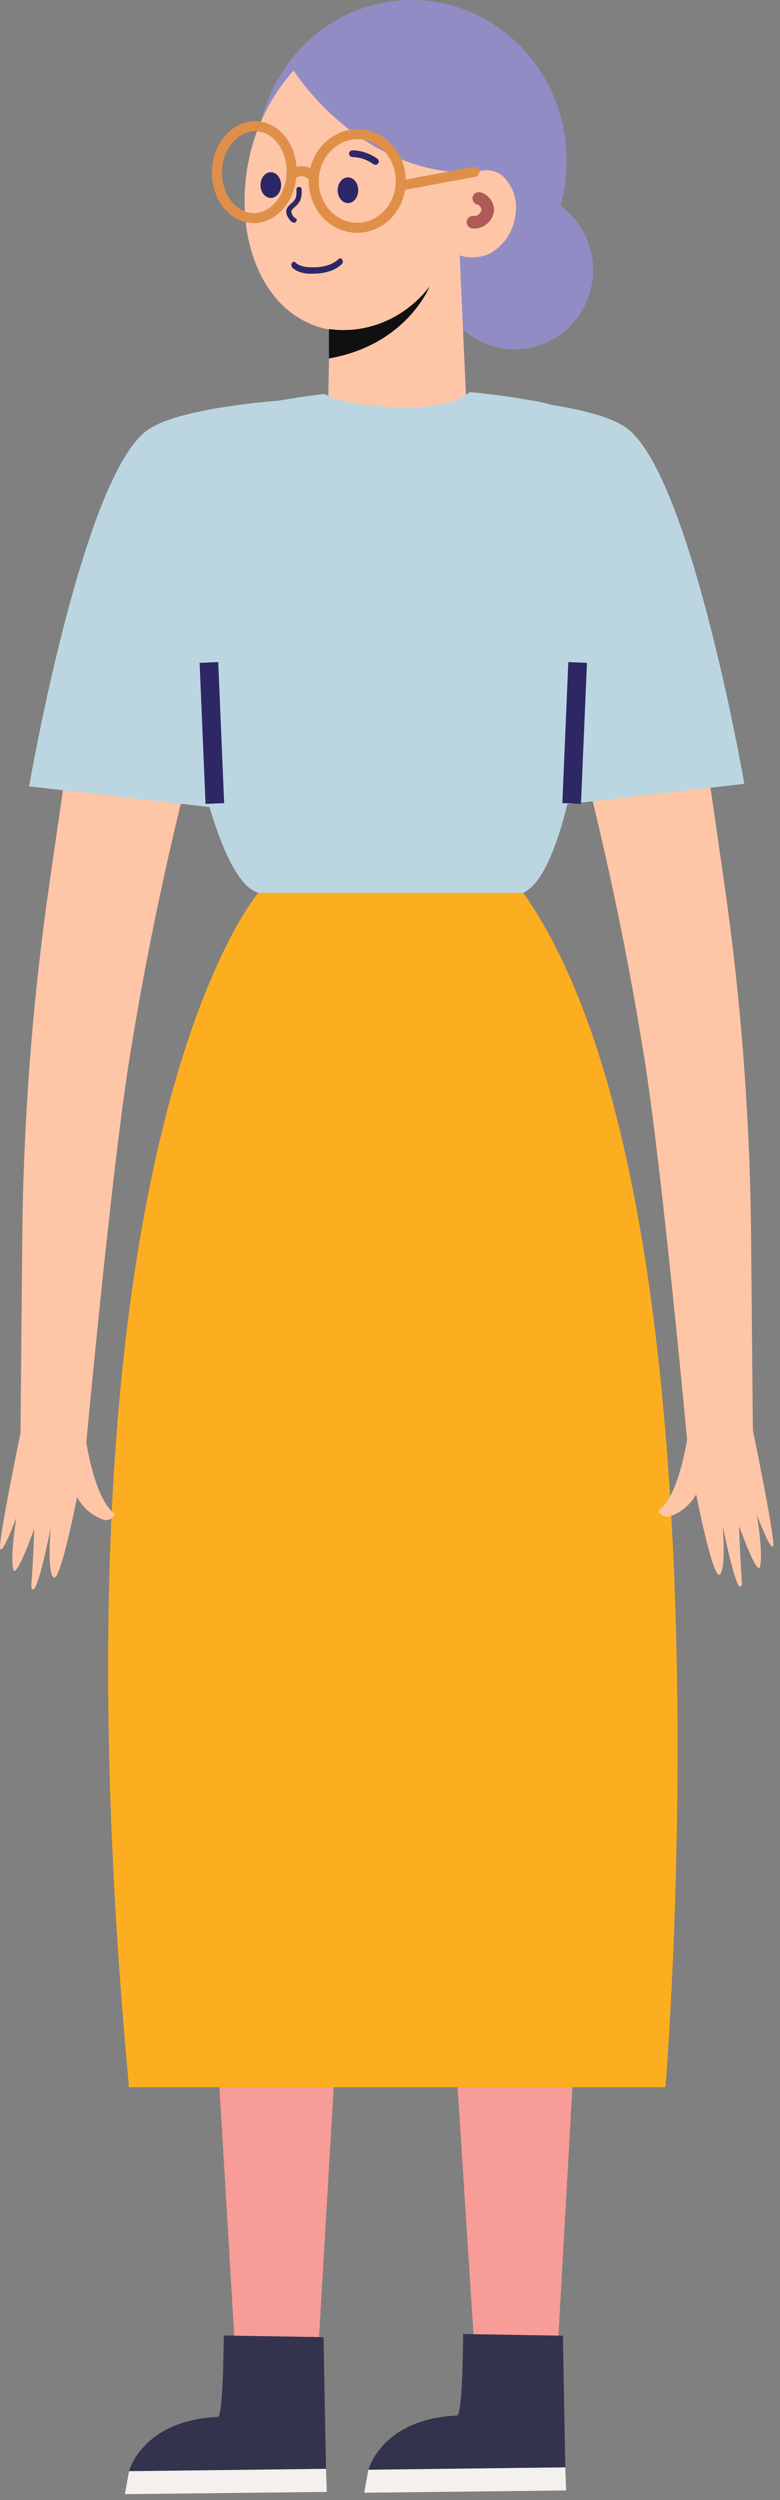
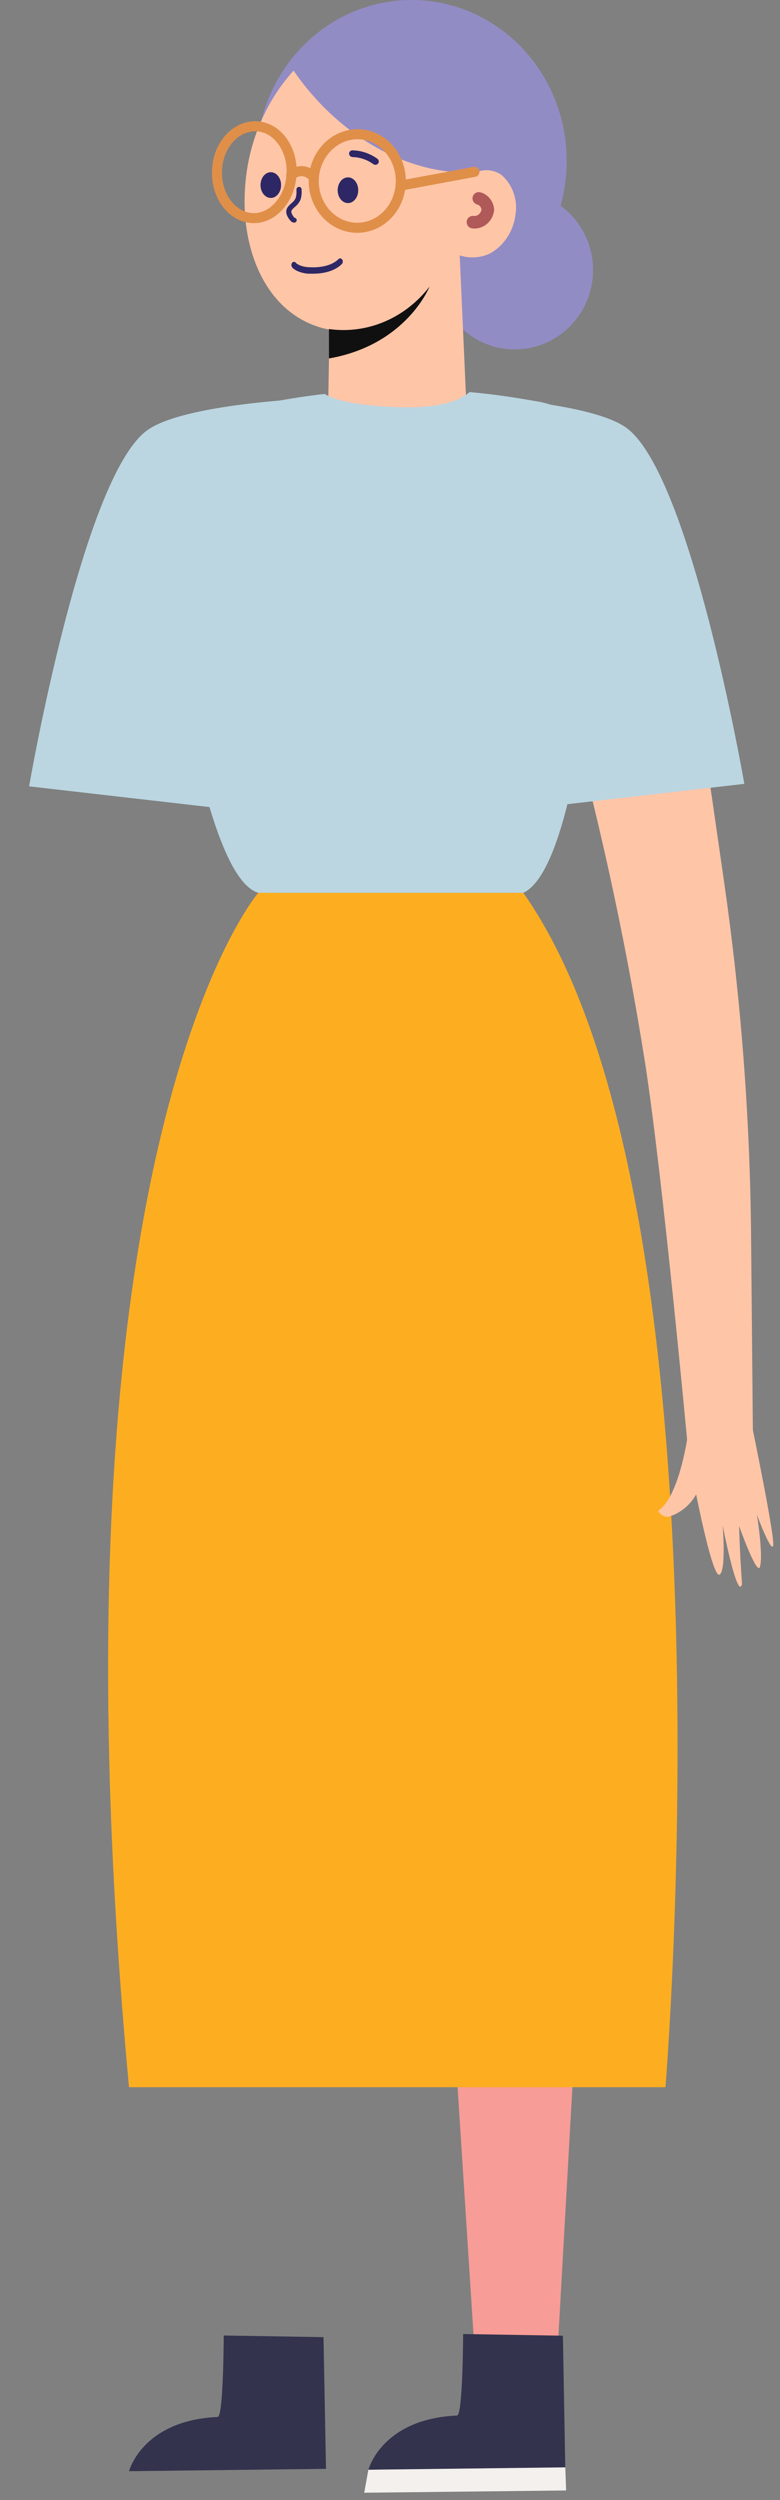
<svg xmlns="http://www.w3.org/2000/svg" width="59" height="189" viewBox="0 0 59 189" fill="none">
  <rect x="0" y="0" width="59" height="189" fill="#808080" stroke="none" />
-   <path d="M23.992 179.05L30.545 67.488H20.236C20.236 67.488 10.55 77.467 13.973 113.64L17.863 179.05" fill="#F79C97" />
  <path d="M42.111 178.863L45.783 113.657C49.206 77.484 39.106 67.505 39.106 67.505H28.798L35.982 179.051" fill="#F79C97" />
  <path d="M19.54 67.488C19.54 67.488 3.122 86.473 9.758 157.783H50.335C50.335 157.783 55.898 90.626 39.579 67.488H19.54Z" fill="#FDAE20" />
  <path d="M9.759 186.811C9.759 186.811 10.754 182.968 16.465 182.711C16.908 182.711 16.923 176.554 16.923 176.554L24.47 176.677L24.659 186.634L9.759 186.811Z" fill="#33334E" />
-   <path d="M9.759 186.811L9.45 188.548L24.719 188.377L24.659 186.635L9.759 186.811Z" fill="#F3F0ED" />
  <path d="M27.868 186.703C27.868 186.703 28.863 182.855 34.569 182.604C35.012 182.604 35.032 176.441 35.032 176.441L42.579 176.569L42.758 186.532L27.868 186.703Z" fill="#33334E" />
  <path d="M27.863 186.702L27.55 188.439L42.823 188.268L42.759 186.521L27.863 186.702Z" fill="#F3F0ED" />
  <path d="M38.938 26.413C42.208 26.413 44.858 23.728 44.858 20.416C44.858 17.104 42.208 14.419 38.938 14.419C35.668 14.419 33.018 17.104 33.018 20.416C33.018 23.728 35.668 26.413 38.938 26.413Z" fill="#928CC5" />
-   <path d="M31.131 24.308C37.61 24.308 42.862 18.866 42.862 12.154C42.862 5.442 37.61 0 31.131 0C24.652 0 19.4 5.442 19.4 12.154C19.4 18.866 24.652 24.308 31.131 24.308Z" fill="#928CC5" />
+   <path d="M31.131 24.308C37.61 24.308 42.862 18.866 42.862 12.154C42.862 5.442 37.61 0 31.131 0C24.652 0 19.4 5.442 19.4 12.154C19.4 18.866 24.652 24.308 31.131 24.308" fill="#928CC5" />
  <path d="M31.42 2.437C32.056 2.693 32.652 3.054 33.186 3.506C38.161 7.697 36.171 17.104 32.49 21.679C30.455 24.196 27.271 25.612 24.291 24.773C19.937 23.517 18.136 18.547 18.559 13.897C18.845 10.42 20.324 7.181 22.709 4.81C25.097 2.512 28.505 1.288 31.42 2.437Z" fill="#FEC5A7" />
  <path d="M33.728 18.737C34.197 19.117 34.75 19.357 35.333 19.433C35.916 19.509 36.507 19.418 37.046 19.17C37.572 18.884 38.024 18.464 38.364 17.947C38.704 17.43 38.921 16.831 38.996 16.204C39.082 15.646 39.027 15.074 38.836 14.547C38.645 14.021 38.326 13.559 37.912 13.21C37.469 12.91 36.936 12.801 36.421 12.905C35.906 13.009 35.447 13.319 35.136 13.772L33.728 18.737Z" fill="#FEC5A7" />
  <path d="M34.609 15.639L35.331 31.807C35.413 33.244 34.981 34.661 34.124 35.767C33.267 36.874 32.049 37.587 30.719 37.761V37.761C29.966 37.864 29.202 37.791 28.479 37.547C27.755 37.302 27.089 36.893 26.527 36.346C25.964 35.799 25.518 35.128 25.22 34.379C24.922 33.63 24.778 32.82 24.799 32.005L25.062 16.895L34.609 15.639Z" fill="#FEC5A7" />
  <path d="M24.883 27.098V24.874C26.3 25.073 27.741 24.884 29.071 24.323C30.401 23.762 31.577 22.849 32.49 21.667C32.49 21.667 30.754 26.071 24.883 27.098Z" fill="#111010" />
  <path d="M36.012 13.03C30.623 13.323 25.38 9.994 22.186 5.306C22.186 5.306 26.32 -0.429 32.34 1.447C38.509 3.371 36.012 13.03 36.012 13.03Z" fill="#928CC5" />
  <path d="M35.773 16.794C36.038 16.827 36.304 16.748 36.515 16.573C36.726 16.399 36.865 16.142 36.902 15.859C36.886 15.656 36.811 15.464 36.688 15.31C36.565 15.155 36.4 15.046 36.216 14.998" stroke="#B05959" stroke-width="0.95" stroke-miterlimit="10" stroke-linecap="round" />
  <path d="M23.738 13.431C23.693 14.127 23.839 14.822 24.16 15.429C24.481 16.036 24.962 16.527 25.542 16.841C26.122 17.154 26.776 17.277 27.42 17.193C28.065 17.109 28.672 16.822 29.166 16.368C29.659 15.915 30.017 15.314 30.193 14.643C30.37 13.971 30.358 13.259 30.158 12.595C29.959 11.931 29.581 11.345 29.073 10.911C28.564 10.476 27.948 10.214 27.301 10.155C26.424 10.086 25.558 10.391 24.891 11.005C24.224 11.618 23.81 12.491 23.738 13.431V13.431Z" stroke="#E08F49" stroke-width="0.76" stroke-linecap="round" stroke-linejoin="round" />
  <path d="M16.425 12.735C16.271 14.643 17.42 16.311 18.963 16.477C20.505 16.642 21.898 15.183 22.047 13.27C22.196 11.356 21.052 9.694 19.51 9.555C17.968 9.416 16.555 10.822 16.425 12.735Z" stroke="#E08F49" stroke-width="0.76" stroke-linecap="round" stroke-linejoin="round" />
  <path d="M23.738 13.43C23.64 13.294 23.516 13.18 23.375 13.097C23.235 13.013 23.079 12.961 22.919 12.944C22.759 12.927 22.597 12.945 22.444 12.998C22.291 13.05 22.149 13.135 22.027 13.249" stroke="#E08F49" stroke-width="0.76" stroke-linecap="round" stroke-linejoin="round" />
  <path d="M30.3 14.03L35.888 12.993" stroke="#E08F49" stroke-width="0.76" stroke-linecap="round" stroke-linejoin="round" />
-   <path d="M6.53 109.033C6.53 109.033 8.366 89.257 9.704 80.588C11.225 70.96 13.312 61.445 15.953 52.1L6.072 50.662L3.729 66.862C2.451 75.717 1.768 84.658 1.684 93.618L1.55 108.322C1.55 108.322 -0.127 116.435 0.008 117.05C0.142 117.664 1.241 114.714 1.241 114.714C1.241 114.714 0.744 117.723 1.008 118.658C1.222 119.407 2.59 115.569 2.59 115.569C2.436 120.123 2.276 119.936 2.436 120.123C2.843 120.62 3.829 115.51 3.829 115.51C3.829 115.51 3.54 118.931 4.062 119.252C4.585 119.572 5.829 113.18 5.829 113.18C6.294 114.021 7.039 114.64 7.913 114.912C8.073 114.934 8.236 114.901 8.377 114.819C8.519 114.736 8.634 114.608 8.704 114.452C7.182 113.437 6.53 109.033 6.53 109.033Z" fill="#FEC5A7" />
  <path d="M23.535 30.123C23.535 30.123 13.977 30.508 11.157 32.512C6.246 35.991 2.201 59.444 2.201 59.444L20.077 61.497L23.535 30.123Z" fill="#BBD6E1" />
  <path d="M51.972 108.83C51.972 108.83 50.136 89.011 48.798 80.369C47.276 70.743 45.189 61.23 42.549 51.886L52.43 50.449L54.768 66.649C56.048 75.503 56.731 84.445 56.813 93.405L56.947 108.103C56.947 108.103 58.624 116.222 58.484 116.836C58.345 117.451 57.251 114.501 57.251 114.501C57.251 114.501 57.748 117.504 57.484 118.445C57.271 119.188 55.903 115.356 55.903 115.356C56.057 119.91 56.211 119.717 56.057 119.91C55.649 120.401 54.659 115.297 54.659 115.297C54.659 115.297 54.947 118.712 54.43 119.038C53.912 119.364 52.659 112.972 52.659 112.972C52.19 113.793 51.451 114.394 50.589 114.656C50.428 114.679 50.265 114.647 50.122 114.564C49.979 114.482 49.864 114.353 49.793 114.196C51.315 113.218 51.972 108.83 51.972 108.83Z" fill="#FEC5A7" />
  <path d="M34.968 29.929C34.968 29.929 44.525 30.319 47.346 32.318C52.251 35.798 56.301 59.256 56.301 59.256L38.425 61.308L34.968 29.929Z" fill="#BBD6E1" />
  <path d="M40.803 30.374L39.644 30.176C38.27 29.941 36.897 29.764 35.519 29.641C34.773 30.293 33.186 30.93 29.778 30.769C26.673 30.63 25.226 30.197 24.554 29.78C22.092 30.063 19.649 30.515 17.241 31.133C13.758 31.961 11.231 35.729 12.076 39.476C12.076 39.476 14.688 66.05 19.539 67.493H39.579C44.429 65.275 45.733 38.589 45.733 38.589C46.489 34.767 44.375 31.036 40.803 30.374Z" fill="#BBD6E1" />
-   <path d="M43.241 60.742L43.693 50.079" stroke="#2E2766" stroke-width="1.41" stroke-miterlimit="10" />
-   <path d="M16.251 60.742L15.803 50.079" stroke="#2E2766" stroke-width="1.41" stroke-miterlimit="10" />
  <ellipse cx="26.32" cy="14.38" rx="0.778" ry="0.973" fill="#2E2766" />
  <ellipse cx="20.484" cy="13.991" rx="0.778" ry="0.973" fill="#2E2766" />
  <path d="M22.244 16.829C22.293 16.832 22.341 16.816 22.378 16.784C22.415 16.753 22.438 16.708 22.442 16.661C22.446 16.613 22.431 16.566 22.4 16.529C22.369 16.492 22.324 16.468 22.276 16.462C22.215 16.401 22.165 16.331 22.126 16.255C21.949 15.963 22.053 15.867 22.301 15.645C22.489 15.499 22.637 15.311 22.732 15.095C22.802 14.878 22.83 14.649 22.814 14.422V14.317C22.814 14.267 22.794 14.218 22.757 14.183C22.721 14.147 22.671 14.127 22.62 14.127C22.568 14.127 22.519 14.147 22.482 14.183C22.446 14.218 22.425 14.267 22.425 14.317V14.424C22.439 14.607 22.419 14.791 22.367 14.968C22.291 15.126 22.177 15.264 22.036 15.371C21.792 15.589 21.46 15.887 21.789 16.439C21.957 16.712 22.091 16.829 22.244 16.829Z" fill="#2E2766" />
  <path d="M26.56 11.848C26.506 11.823 26.461 11.781 26.434 11.728C26.407 11.676 26.399 11.617 26.41 11.561C26.422 11.505 26.454 11.454 26.5 11.419C26.545 11.383 26.603 11.364 26.662 11.364C27.347 11.38 28.015 11.61 28.567 12.02C28.616 12.066 28.645 12.127 28.65 12.191C28.655 12.256 28.635 12.319 28.593 12.368C28.551 12.418 28.492 12.449 28.426 12.457C28.36 12.465 28.292 12.448 28.237 12.41C27.784 12.078 27.238 11.89 26.678 11.874C26.638 11.874 26.597 11.866 26.56 11.848V11.848Z" fill="#2E2766" />
  <path d="M23.661 20.691C23.553 20.691 23.451 20.691 23.362 20.691C23.074 20.679 22.79 20.615 22.518 20.5C22.411 20.453 22.309 20.394 22.212 20.322C22.024 20.179 22.024 20.037 22.055 19.94C22.074 19.887 22.108 19.843 22.15 19.818C22.193 19.792 22.241 19.786 22.288 19.8C22.331 19.813 22.369 19.843 22.396 19.886L22.424 19.915C22.497 19.967 22.573 20.01 22.653 20.045C22.887 20.143 23.133 20.195 23.381 20.2C23.939 20.234 24.973 20.2 25.608 19.584C25.649 19.544 25.702 19.526 25.755 19.534C25.807 19.542 25.855 19.575 25.888 19.625C25.92 19.676 25.935 19.741 25.929 19.804C25.922 19.868 25.895 19.927 25.854 19.966C25.227 20.574 24.301 20.691 23.661 20.691Z" fill="#2E2766" />
</svg>